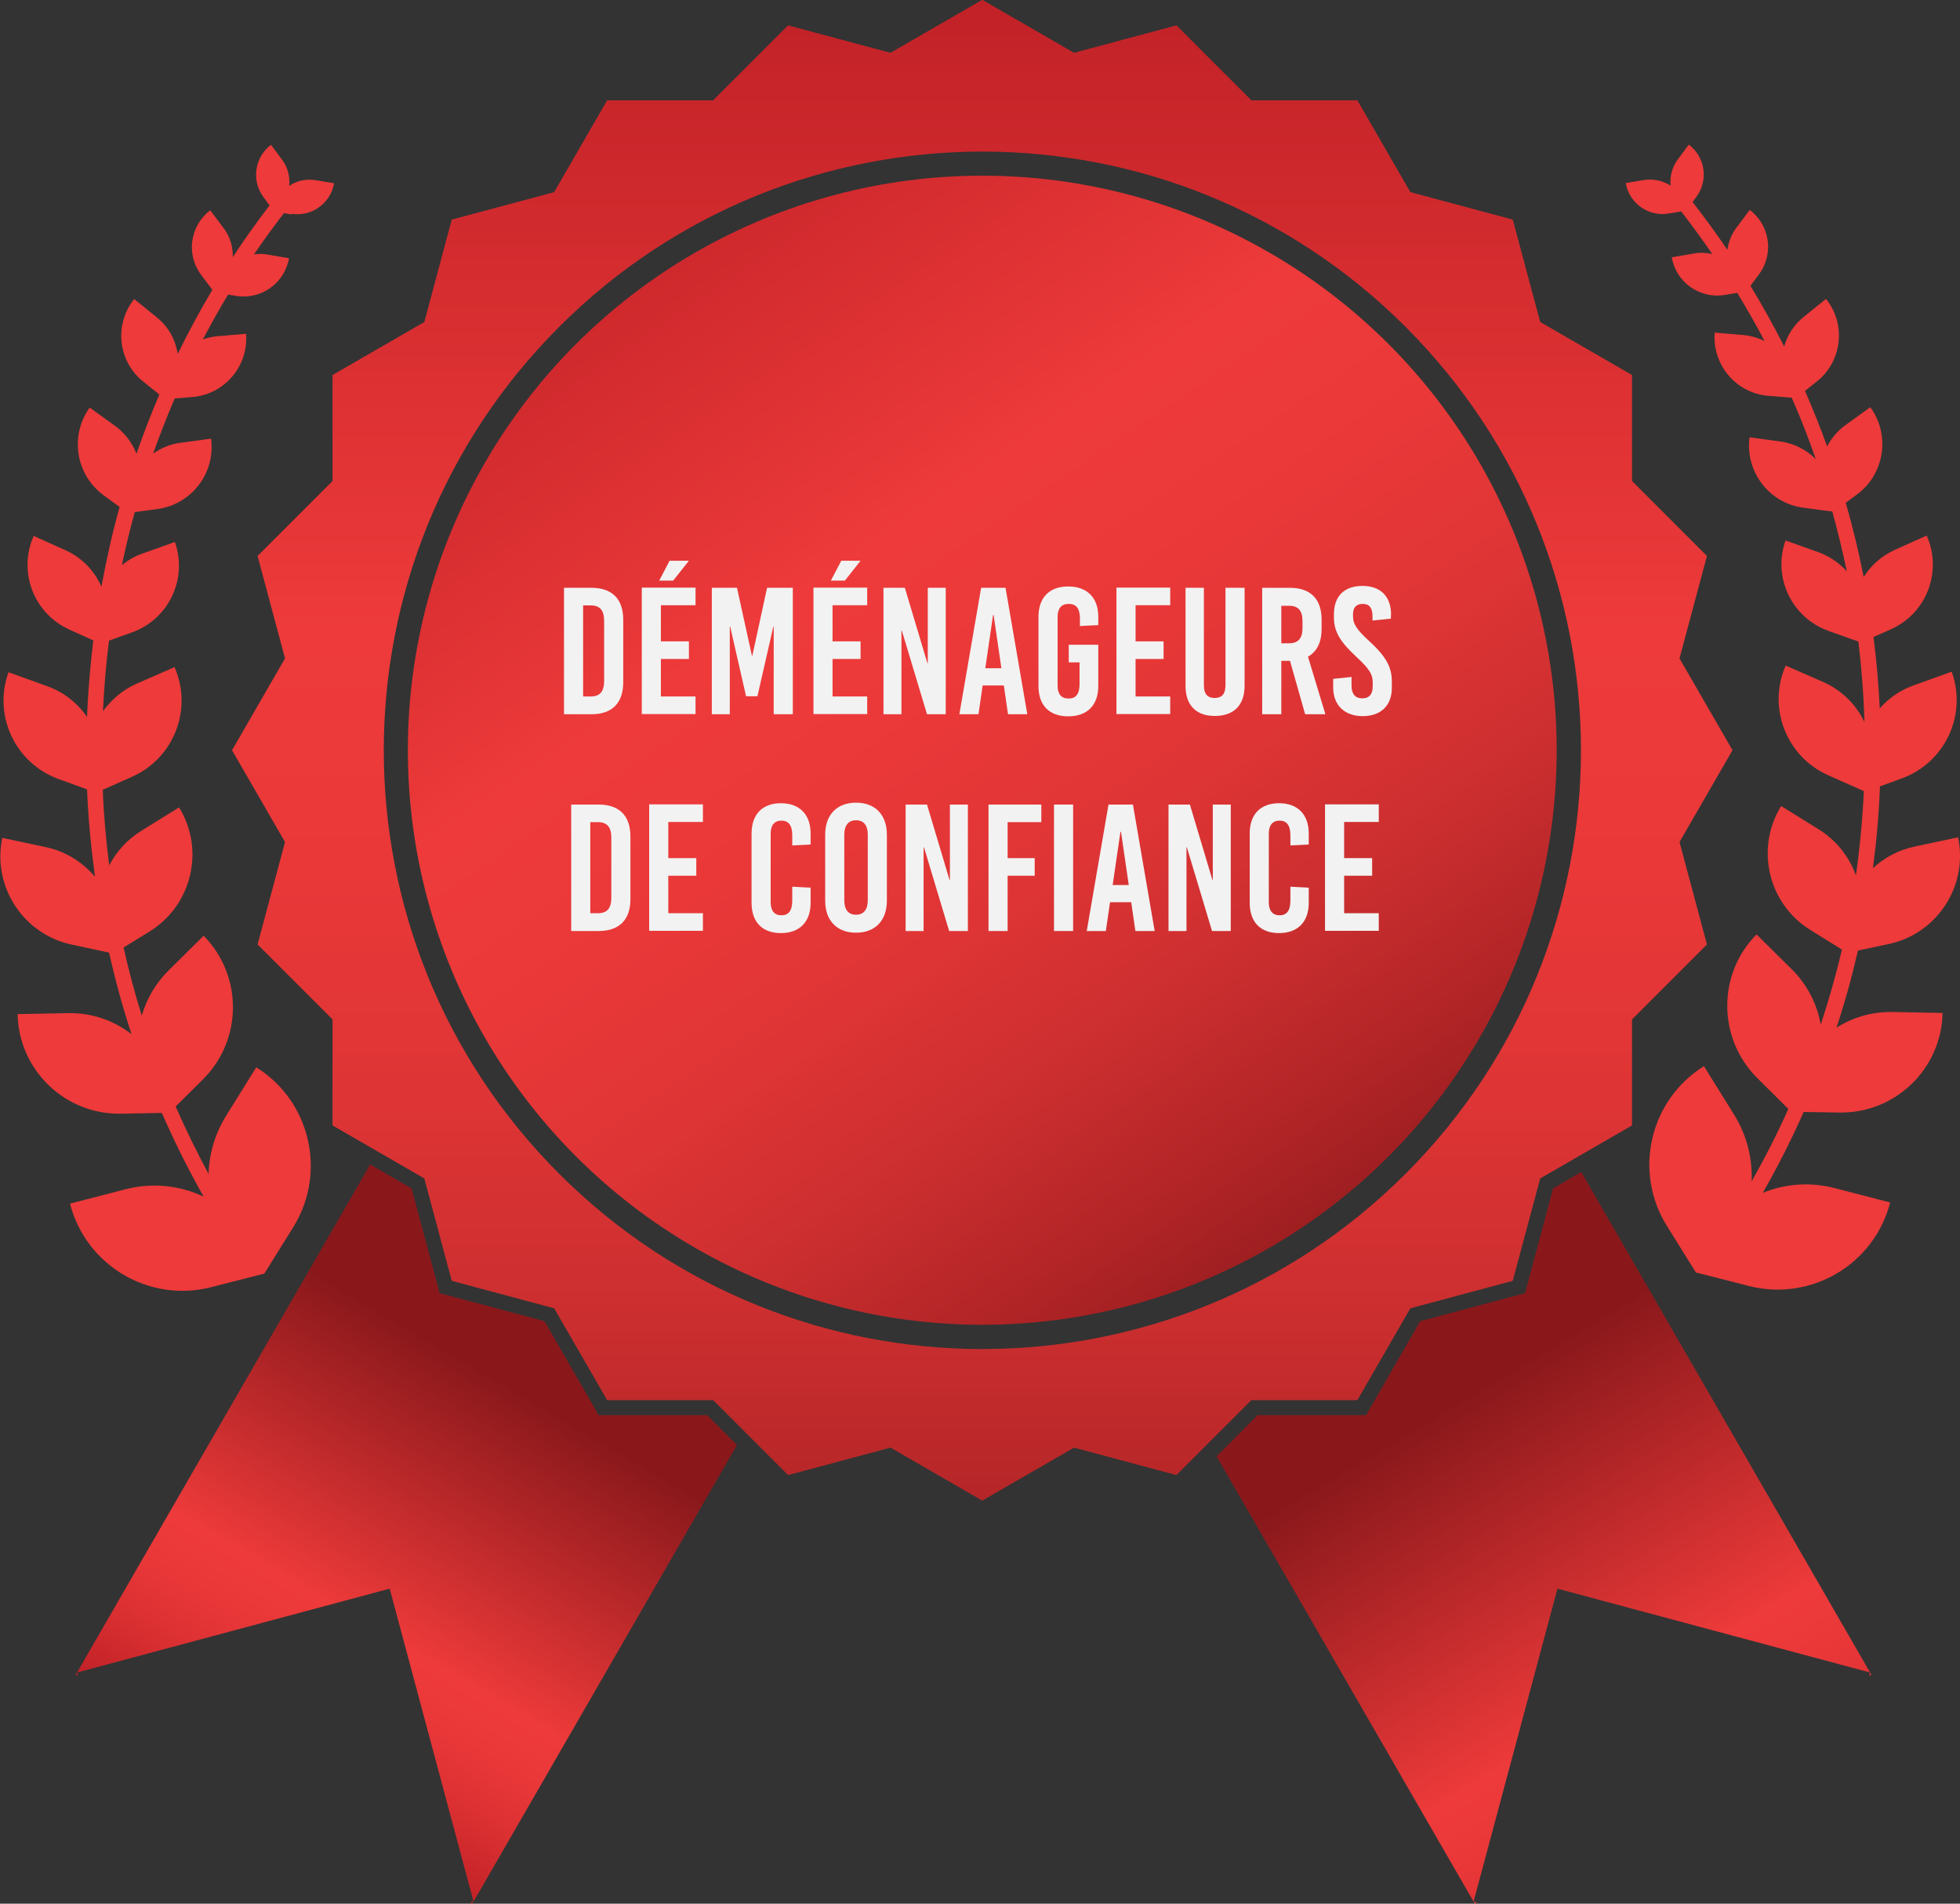
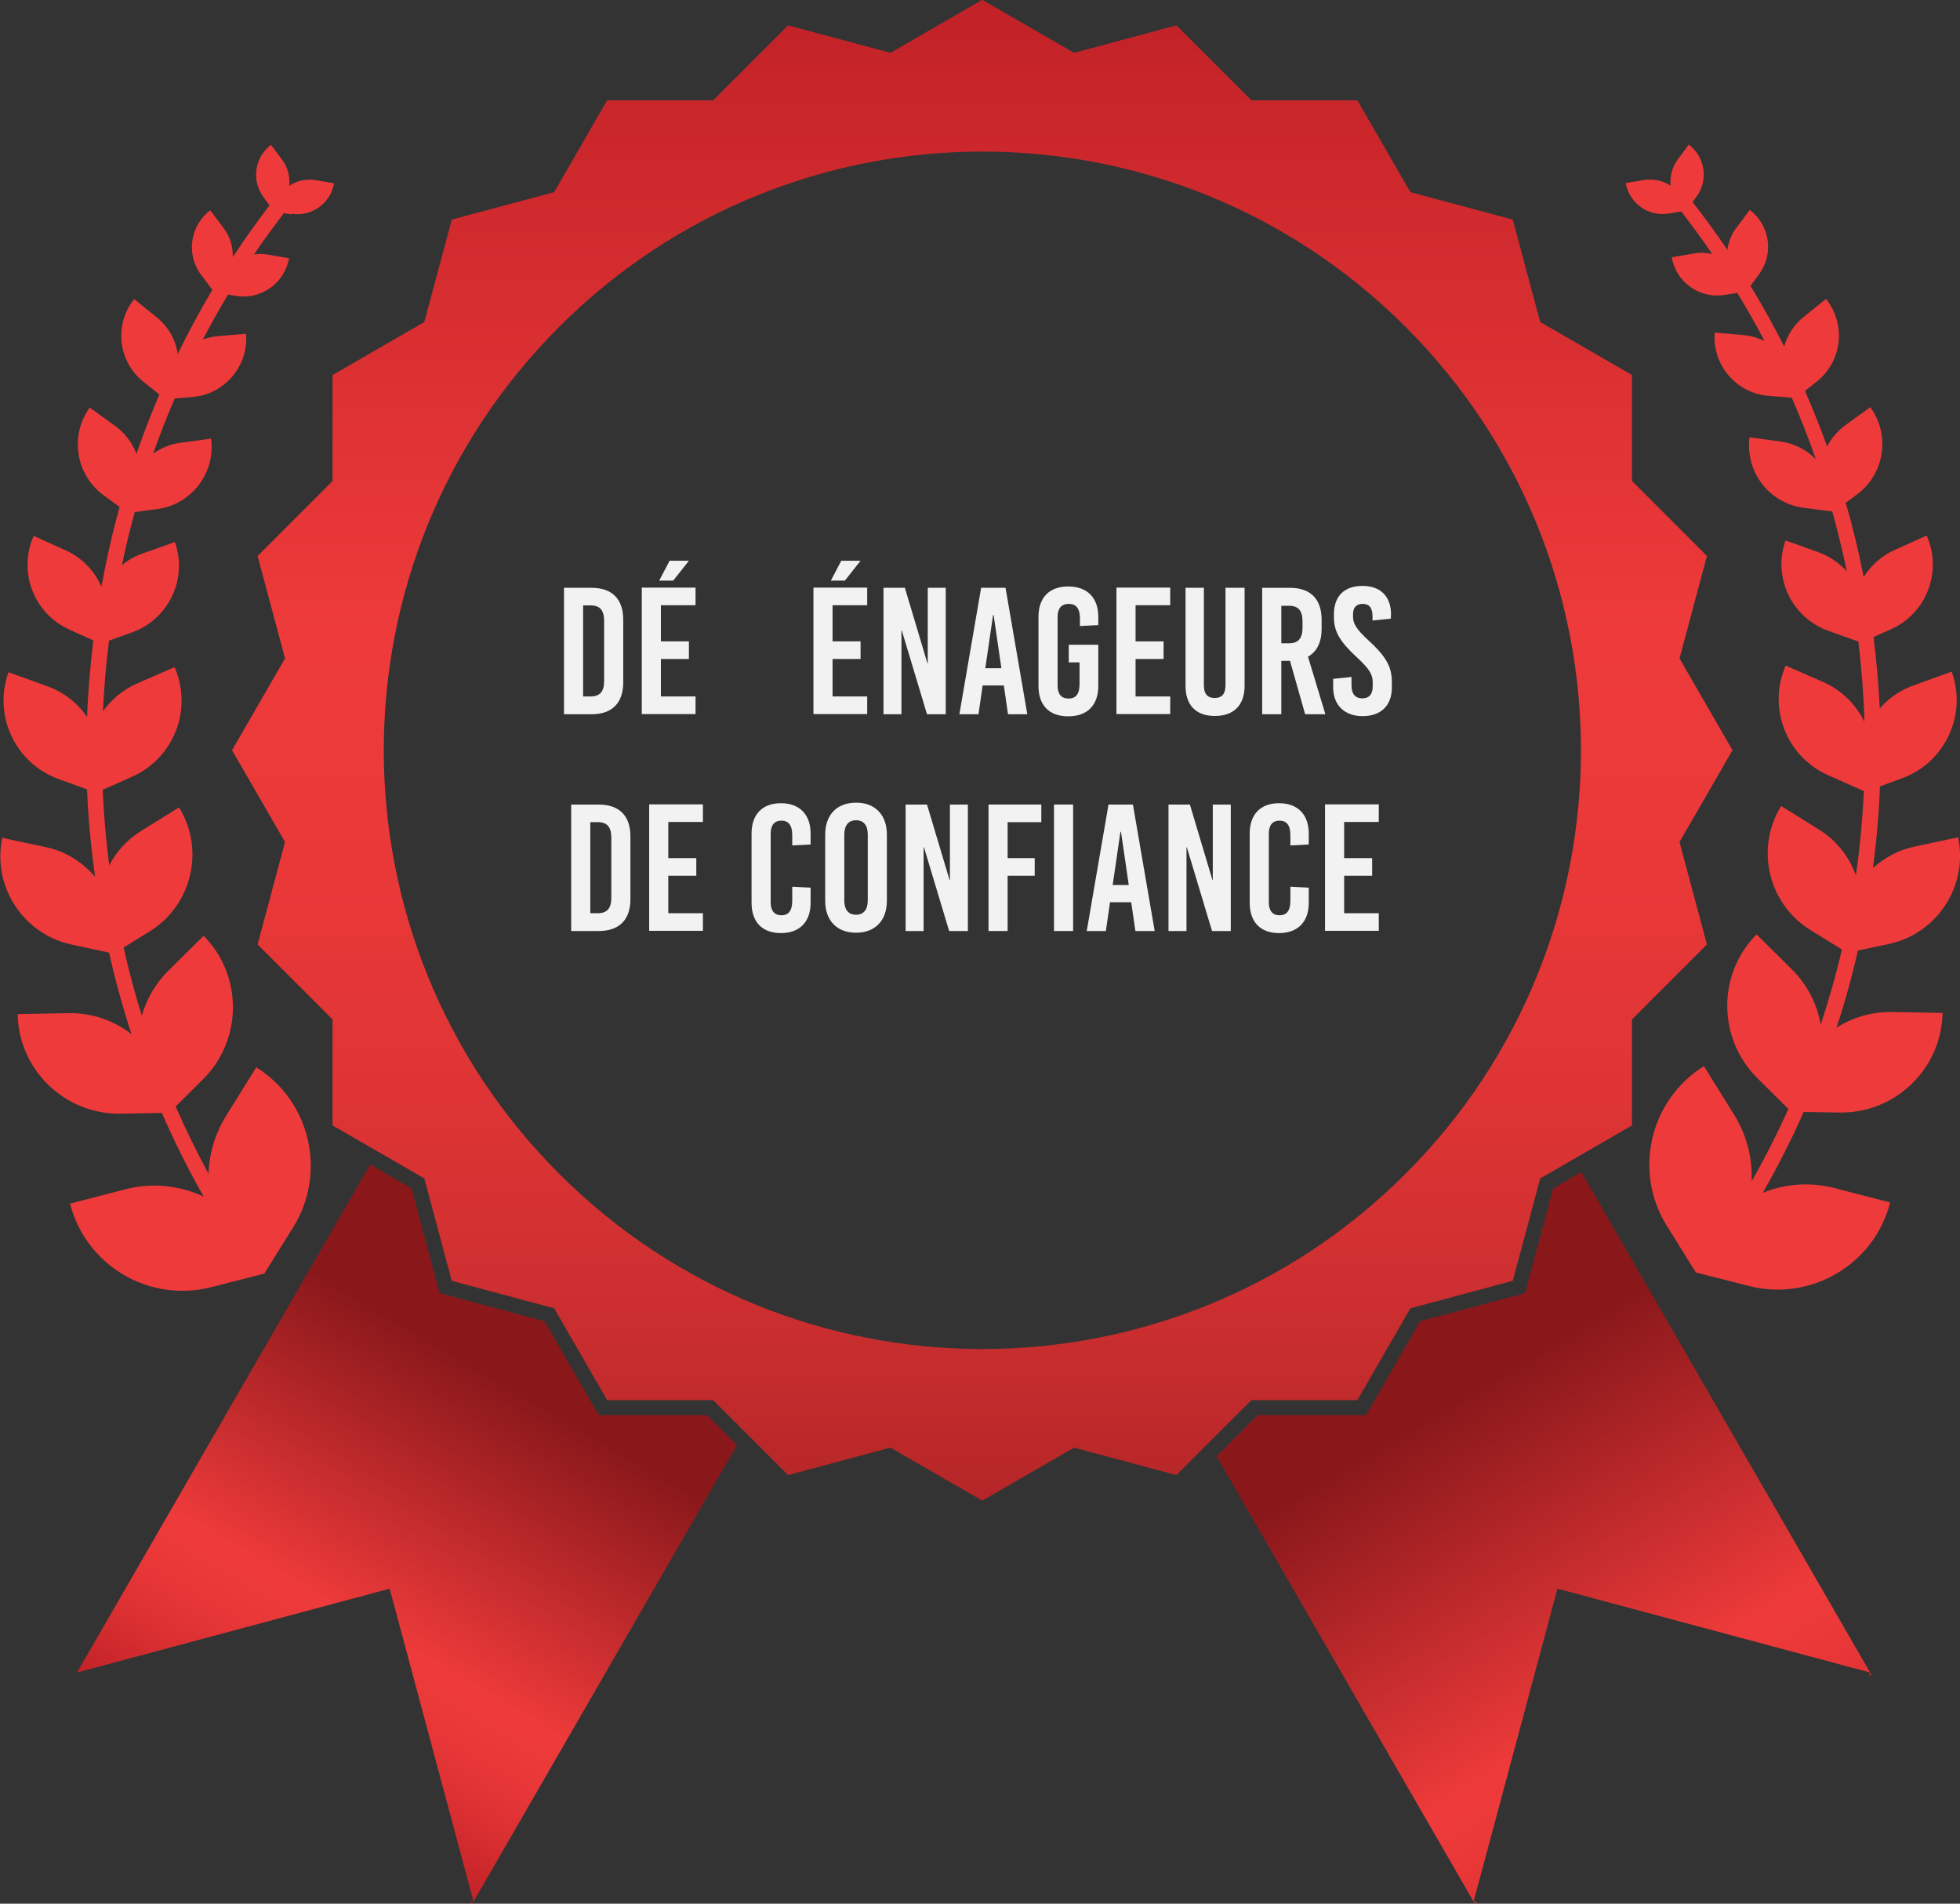
<svg xmlns="http://www.w3.org/2000/svg" xmlns:xlink="http://www.w3.org/1999/xlink" id="Layer_2" viewBox="0 0 103.56 100.56">
  <rect x="0" y="0" width="103.56" height="100.56" fill="#333333" stroke="none" />
  <defs>
    <linearGradient id="linear-gradient" x1="3.92" y1="88.74" x2="26.25" y2="50.58" gradientUnits="userSpaceOnUse">
      <stop offset="0" stop-color="#be2026" />
      <stop offset=".03" stop-color="#c52429" />
      <stop offset=".15" stop-color="#db3032" />
      <stop offset=".25" stop-color="#e93738" />
      <stop offset=".35" stop-color="#ee3a3a" />
      <stop offset=".86" stop-color="#8a181b" />
    </linearGradient>
    <linearGradient id="linear-gradient-2" x1="24.68" y1="100.89" x2="47.01" y2="62.74" xlink:href="#linear-gradient" />
    <linearGradient id="linear-gradient-3" x1="14.29" y1="94.65" x2="28.87" y2="69.73" xlink:href="#linear-gradient" />
    <linearGradient id="linear-gradient-4" x1="104.2" y1="97.47" x2="75.97" y2="50.33" xlink:href="#linear-gradient" />
    <linearGradient id="linear-gradient-5" x1="83.55" y1="109.83" x2="55.33" y2="62.69" xlink:href="#linear-gradient" />
    <linearGradient id="linear-gradient-6" x1="92.13" y1="100.26" x2="74.05" y2="70.07" xlink:href="#linear-gradient" />
    <linearGradient id="linear-gradient-7" x1="51.9" y1="-2.21" x2="51.9" y2="93.7" gradientUnits="userSpaceOnUse">
      <stop offset="0" stop-color="#be2026" />
      <stop offset=".37" stop-color="#ee3a3a" />
      <stop offset=".5" stop-color="#ea3838" />
      <stop offset=".63" stop-color="#de3435" />
      <stop offset=".75" stop-color="#cb2e2f" />
      <stop offset=".87" stop-color="#b02426" />
      <stop offset=".99" stop-color="#8d191c" />
      <stop offset="1" stop-color="#8a181b" />
    </linearGradient>
    <linearGradient id="linear-gradient-8" x1="29.56" y1="6.36" x2="71.74" y2="69.17" xlink:href="#linear-gradient-7" />
  </defs>
  <g id="CONTENT">
    <g>
      <g>
        <g>
-           <polygon points="4.12 88.53 4.07 88.35 4 88.46 4.12 88.53" style="fill:url(#linear-gradient);" />
          <polygon points="24.95 100.56 25.02 100.44 24.84 100.49 24.95 100.56" style="fill:url(#linear-gradient-2);" />
          <polygon points="38.94 76.33 25.02 100.45 20.59 83.92 4.07 88.35 19.56 61.51 21.75 62.78 23.23 68.31 28.77 69.79 31.63 74.75 37.36 74.75 38.94 76.33" style="fill:url(#linear-gradient-3);" />
        </g>
        <g>
          <polygon points="98.76 88.53 98.81 88.35 98.88 88.46 98.76 88.53" style="fill:url(#linear-gradient-4);" />
          <polygon points="77.92 100.56 77.86 100.44 78.04 100.49 77.92 100.56" style="fill:url(#linear-gradient-5);" />
          <polygon points="98.81 88.35 82.29 83.92 77.86 100.45 64.28 76.93 66.45 74.75 72.18 74.75 75.04 69.79 80.58 68.31 82.06 62.78 83.55 61.91 98.81 88.35" style="fill:url(#linear-gradient-6);" />
        </g>
        <path d="M91.54,39.63l-2.8-4.85,1.45-5.41-3.96-3.96v-5.6l-4.85-2.8-1.45-5.41-5.41-1.45-2.8-4.85h-5.6l-3.96-3.96-5.41,1.45-4.85-2.8-4.85,2.8-5.41-1.45-3.96,3.96h-5.6l-2.8,4.85-5.41,1.45-1.45,5.41-4.85,2.8v5.6l-3.96,3.96,1.45,5.41-2.8,4.85,2.8,4.85-1.45,5.41,3.96,3.96v5.6l4.85,2.8,1.45,5.41,5.41,1.45,2.8,4.85h5.6l3.96,3.96,5.41-1.45,4.85,2.8,4.85-2.8,5.41,1.45,3.96-3.96h5.6l2.8-4.85,5.41-1.45,1.45-5.41,4.85-2.8v-5.6l3.96-3.96-1.45-5.41,2.8-4.85Zm-17.27,22.37c-12.35,12.35-32.38,12.35-44.73,0-12.35-12.35-12.35-32.38,0-44.73,12.35-12.35,32.38-12.35,44.73,0,12.35,12.35,12.35,32.38,0,44.73Z" style="fill:url(#linear-gradient-7);" />
-         <circle cx="51.9" cy="39.63" r="30.35" style="fill:url(#linear-gradient-8);" />
        <path d="M15.38,11.29c1.07,.18,2.09-.54,2.27-1.61l-.96-.16c-.51-.09-1.02,.03-1.41,.3,.05-.48-.07-.98-.38-1.39l-.58-.78c-.87,.65-1.05,1.89-.4,2.76l.32,.44c-.68,.89-1.33,1.8-1.94,2.73,.01-.52-.13-1.06-.47-1.51l-.72-.96c-1.07,.8-1.29,2.33-.49,3.4l.6,.8c-.66,1.11-1.27,2.24-1.83,3.39-.11-.74-.48-1.43-1.11-1.94l-1.19-.96c-1.07,1.33-.86,3.28,.47,4.35l.86,.69c-.44,1.03-.84,2.07-1.21,3.13-.22-.57-.6-1.09-1.14-1.48l-1.33-.96c-1.07,1.48-.74,3.55,.73,4.63l.85,.62c-.39,1.39-.7,2.79-.96,4.21-.36-.82-1.01-1.52-1.89-1.92l-1.69-.76c-.84,1.89,0,4.1,1.89,4.95l1.26,.57c-.16,1.34-.28,2.69-.33,4.04-.5-.72-1.21-1.3-2.1-1.62l-2.05-.74c-.83,2.29,.36,4.81,2.64,5.64l1.51,.55c.06,1.54,.21,3.08,.42,4.61-.66-.76-1.54-1.34-2.6-1.56l-2.3-.49c-.54,2.57,1.11,5.1,3.68,5.64l1.96,.42c.33,1.45,.72,2.89,1.19,4.31-.93-.72-2.1-1.14-3.37-1.11l-2.65,.05c.06,2.96,2.51,5.32,5.47,5.26l2.15-.04c.66,1.5,1.39,2.98,2.21,4.42-1.24-.58-2.68-.76-4.12-.39l-2.94,.76c.84,3.28,4.19,5.26,7.47,4.41l2.59-.66,.2-.05,.11-.17,1.42-2.28c1.79-2.87,.92-6.66-1.95-8.45l-1.6,2.57c-.59,.96-.89,2.01-.92,3.06-.63-1.17-1.21-2.35-1.74-3.56l1.44-1.43c2.1-2.08,2.12-5.48,.04-7.59l-1.88,1.86c-.68,.68-1.14,1.5-1.39,2.36-.37-1.19-.69-2.39-.96-3.6l1.38-.85c2.23-1.38,2.93-4.32,1.55-6.55l-2,1.24c-.74,.46-1.31,1.1-1.69,1.82-.17-1.33-.29-2.66-.34-3.99l1.53-.68c2.23-.98,3.24-3.58,2.26-5.8l-1.99,.87c-.75,.33-1.35,.85-1.79,1.46,.06-1.25,.16-2.49,.32-3.73l1.2-.43c1.95-.69,2.97-2.83,2.28-4.78l-1.74,.62c-.4,.14-.75,.35-1.06,.6,.2-.94,.42-1.87,.68-2.8l1.19-.16c1.81-.24,3.09-1.91,2.84-3.72l-1.62,.22c-.54,.07-1.02,.28-1.44,.57,.35-.98,.73-1.95,1.14-2.91l.94-.08c1.7-.14,2.97-1.64,2.83-3.34l-1.52,.13c-.27,.02-.52,.09-.76,.17,.42-.8,.86-1.59,1.33-2.37l.42,.07c1.32,.22,2.57-.67,2.8-1.99l-1.18-.2c-.23-.04-.45-.03-.67,0,.5-.74,1.03-1.46,1.58-2.18l.44,.07Z" style="fill:#ee3a3a;" />
        <path d="M97.02,54.33c.45-1.36,.83-2.73,1.15-4.12l1.61-.34c2.57-.54,4.22-3.07,3.68-5.64l-2.3,.49c-.86,.18-1.6,.59-2.2,1.14,.19-1.44,.32-2.88,.37-4.32l1.15-.42c2.29-.83,3.47-3.36,2.64-5.64l-2.05,.74c-.7,.25-1.29,.68-1.75,1.2-.06-1.26-.17-2.52-.33-3.77l.92-.41c1.89-.84,2.73-3.06,1.89-4.95l-1.69,.76c-.71,.32-1.26,.83-1.64,1.43-.26-1.32-.57-2.63-.95-3.92l.57-.42c1.48-1.07,1.81-3.15,.73-4.63l-1.33,.96c-.41,.3-.73,.69-.95,1.11-.36-.99-.75-1.97-1.17-2.93l.64-.51c1.33-1.07,1.54-3.02,.47-4.35l-1.19,.96c-.51,.41-.85,.96-1.02,1.55-.55-1.08-1.14-2.15-1.78-3.2l.45-.61c.8-1.07,.58-2.6-.49-3.4l-.72,.96c-.26,.35-.4,.74-.46,1.15-.58-.86-1.2-1.7-1.84-2.53l.2-.27c.65-.87,.47-2.11-.4-2.76l-.58,.78c-.31,.42-.43,.92-.38,1.39-.4-.26-.9-.38-1.41-.3l-.96,.16c.18,1.07,1.2,1.79,2.27,1.61l.66-.11c.57,.74,1.12,1.49,1.64,2.25-.3-.07-.63-.09-.96-.03l-1.18,.2c.22,1.32,1.48,2.21,2.8,1.99l.66-.11c.51,.84,.99,1.68,1.44,2.54-.34-.16-.71-.27-1.11-.31l-1.52-.13c-.14,1.7,1.13,3.2,2.83,3.34l1.24,.1c.47,1.07,.89,2.15,1.27,3.24-.49-.48-1.13-.83-1.88-.93l-1.62-.22c-.24,1.81,1.03,3.48,2.84,3.72l1.43,.19h.1c.29,1.06,.55,2.11,.77,3.17-.4-.44-.9-.79-1.5-1.01l-1.74-.62c-.69,1.95,.33,4.09,2.28,4.78l1.54,.55h.03c.17,1.42,.28,2.83,.32,4.25-.44-.9-1.18-1.66-2.17-2.1l-1.99-.87c-.98,2.23,.04,4.82,2.26,5.8l1.76,.78,.11,.05c-.07,1.49-.21,2.97-.42,4.45-.35-.97-1.01-1.83-1.95-2.42l-2-1.24c-1.38,2.23-.69,5.17,1.55,6.55l1.66,1.03c-.31,1.34-.69,2.66-1.12,3.97-.18-1.06-.69-2.09-1.51-2.91l-1.88-1.86c-2.08,2.1-2.06,5.5,.04,7.59l1.64,1.63c-.58,1.3-1.23,2.57-1.94,3.83,.05-1.19-.24-2.42-.92-3.52l-1.6-2.57c-2.87,1.79-3.75,5.58-1.95,8.45l1.42,2.28,.11,.17,.2,.05,2.59,.66c3.28,.84,6.63-1.13,7.47-4.41l-2.94-.76c-1.31-.34-2.63-.22-3.79,.25,.8-1.4,1.52-2.82,2.16-4.27l1.87,.03c2.96,.06,5.41-2.3,5.47-5.26l-2.65-.05c-1.1-.02-2.13,.29-2.99,.85Z" style="fill:#ee3a3a;" />
      </g>
      <g>
        <path d="M31.25,31.05c1.09,0,1.68,.59,1.68,1.69v3.3c0,1.1-.59,1.69-1.68,1.69h-1.45v-6.68h1.45Zm-.44,5.74h.4c.49,0,.71-.26,.71-.82v-3.17c0-.56-.22-.82-.71-.82h-.4v4.81Z" style="fill:#f2f2f2;" />
        <path d="M34.92,31.99v1.89h1.48v.93h-1.48v1.98h1.83v.93h-2.84v-6.68h2.84v.93h-1.83Zm-.09-1.32l.55-1.05h1.02l-.83,1.05h-.74Z" style="fill:#f2f2f2;" />
-         <path d="M40.88,37.73v-4.63h-.02l-.84,3.68h-.6l-.84-3.68h-.02v4.63h-.95v-6.68h1.33l.79,3.59h.02l.78-3.59h1.36v6.68h-1.01Z" style="fill:#f2f2f2;" />
        <path d="M43.99,31.99v1.89h1.48v.93h-1.48v1.98h1.83v.93h-2.84v-6.68h2.84v.93h-1.83Zm-.09-1.32l.55-1.05h1.02l-.83,1.05h-.74Z" style="fill:#f2f2f2;" />
        <path d="M48.98,37.73l-1.33-4.42h-.02v4.42h-.95v-6.68h1.13l1.19,3.98h.02v-3.98h.95v6.68h-.99Z" style="fill:#f2f2f2;" />
        <path d="M53.26,37.73l-.22-1.52h-1.12l-.22,1.52h-1.01l1.15-6.68h1.29l1.15,6.68h-1.03Zm-1.2-2.43h.85l-.41-2.81h-.03l-.41,2.81Z" style="fill:#f2f2f2;" />
        <path d="M58.03,32.56v.46l-.97,.05v-.4c0-.53-.2-.77-.59-.77s-.59,.24-.59,.68v3.64c0,.44,.19,.68,.58,.68s.58-.24,.58-.77v-1.14h-.57v-.93h1.56v2.18c0,1.01-.58,1.6-1.59,1.6s-1.57-.59-1.57-1.6v-3.66c0-1.01,.57-1.6,1.57-1.6s1.59,.59,1.59,1.6Z" style="fill:#f2f2f2;" />
        <path d="M60,31.99v1.89h1.48v.93h-1.48v1.98h1.83v.93h-2.84v-6.68h2.84v.93h-1.83Z" style="fill:#f2f2f2;" />
        <path d="M65.76,36.23c0,1.05-.6,1.59-1.57,1.59s-1.55-.54-1.55-1.59v-5.18h.97v5.15c0,.49,.22,.67,.57,.67s.57-.18,.57-.67v-5.15h1.01v5.18Z" style="fill:#f2f2f2;" />
        <path d="M68.17,34.91h-.47v2.82h-1.01v-6.68h1.46c1.09,0,1.68,.59,1.68,1.69v.48c0,.71-.25,1.2-.72,1.47l.92,3.04h-1.07l-.8-2.82Zm-.47-.93h.41c.49,0,.71-.26,.71-.82v-.34c0-.56-.22-.82-.71-.82h-.41v1.98Z" style="fill:#f2f2f2;" />
        <path d="M73.49,32.49v.19l-.97,.1v-.21c0-.46-.17-.67-.52-.67-.3,0-.51,.16-.51,.54v.14c0,.37,.19,.68,.85,1.28,.9,.83,1.2,1.37,1.2,2.15v.32c0,.98-.62,1.5-1.54,1.5s-1.56-.54-1.56-1.53v-.44l.97-.1v.46c0,.45,.21,.67,.57,.67,.31,0,.55-.16,.55-.64v-.21c0-.42-.19-.72-.85-1.33-.9-.83-1.2-1.37-1.2-2.1v-.16c0-.98,.57-1.5,1.51-1.5s1.51,.54,1.51,1.53Z" style="fill:#f2f2f2;" />
        <path d="M31.63,42.5c1.09,0,1.68,.59,1.68,1.69v3.3c0,1.1-.59,1.69-1.68,1.69h-1.45v-6.68h1.45Zm-.44,5.74h.4c.49,0,.71-.26,.71-.82v-3.17c0-.56-.22-.82-.71-.82h-.4v4.81Z" style="fill:#f2f2f2;" />
        <path d="M35.31,43.44v1.89h1.48v.93h-1.48v1.98h1.83v.93h-2.84v-6.68h2.84v.93h-1.83Z" style="fill:#f2f2f2;" />
        <path d="M42.83,44.01v.6l-.97,.05v-.54c0-.53-.2-.77-.57-.77s-.57,.24-.57,.68v3.64c0,.44,.2,.68,.57,.68s.57-.24,.57-.77v-.74l.97,.05v.8c0,1.01-.58,1.6-1.57,1.6s-1.55-.59-1.55-1.6v-3.66c0-1.01,.57-1.6,1.55-1.6s1.57,.59,1.57,1.6Z" style="fill:#f2f2f2;" />
        <path d="M46.86,44.09v3.49c0,1.05-.62,1.69-1.63,1.69s-1.63-.64-1.63-1.69v-3.49c0-1.05,.62-1.69,1.63-1.69s1.63,.64,1.63,1.69Zm-2.25,0v3.47c0,.5,.22,.76,.62,.76s.62-.27,.62-.76v-3.47c0-.5-.22-.76-.62-.76s-.62,.27-.62,.76Z" style="fill:#f2f2f2;" />
        <path d="M50.15,49.18l-1.33-4.42h-.02v4.42h-.95v-6.68h1.13l1.19,3.98h.02v-3.98h.95v6.68h-.99Z" style="fill:#f2f2f2;" />
        <path d="M53.24,43.44v1.89h1.43v.93h-1.43v2.92h-1.01v-6.68h2.79v.93h-1.78Zm2.45,5.74v-6.68h1.01v6.68h-1.01Z" style="fill:#f2f2f2;" />
        <path d="M59.99,49.18l-.22-1.52h-1.12l-.22,1.52h-1.01l1.15-6.68h1.29l1.15,6.68h-1.03Zm-1.2-2.43h.85l-.41-2.81h-.03l-.41,2.81Z" style="fill:#f2f2f2;" />
        <path d="M64.04,49.18l-1.33-4.42h-.02v4.42h-.95v-6.68h1.13l1.19,3.98h.02v-3.98h.95v6.68h-.99Z" style="fill:#f2f2f2;" />
        <path d="M69.15,44.01v.6l-.97,.05v-.54c0-.53-.2-.77-.57-.77s-.57,.24-.57,.68v3.64c0,.44,.2,.68,.57,.68s.57-.24,.57-.77v-.74l.97,.05v.8c0,1.01-.58,1.6-1.57,1.6s-1.55-.59-1.55-1.6v-3.66c0-1.01,.57-1.6,1.55-1.6s1.57,.59,1.57,1.6Z" style="fill:#f2f2f2;" />
        <path d="M71.02,43.44v1.89h1.48v.93h-1.48v1.98h1.83v.93h-2.84v-6.68h2.84v.93h-1.83Z" style="fill:#f2f2f2;" />
      </g>
    </g>
  </g>
</svg>